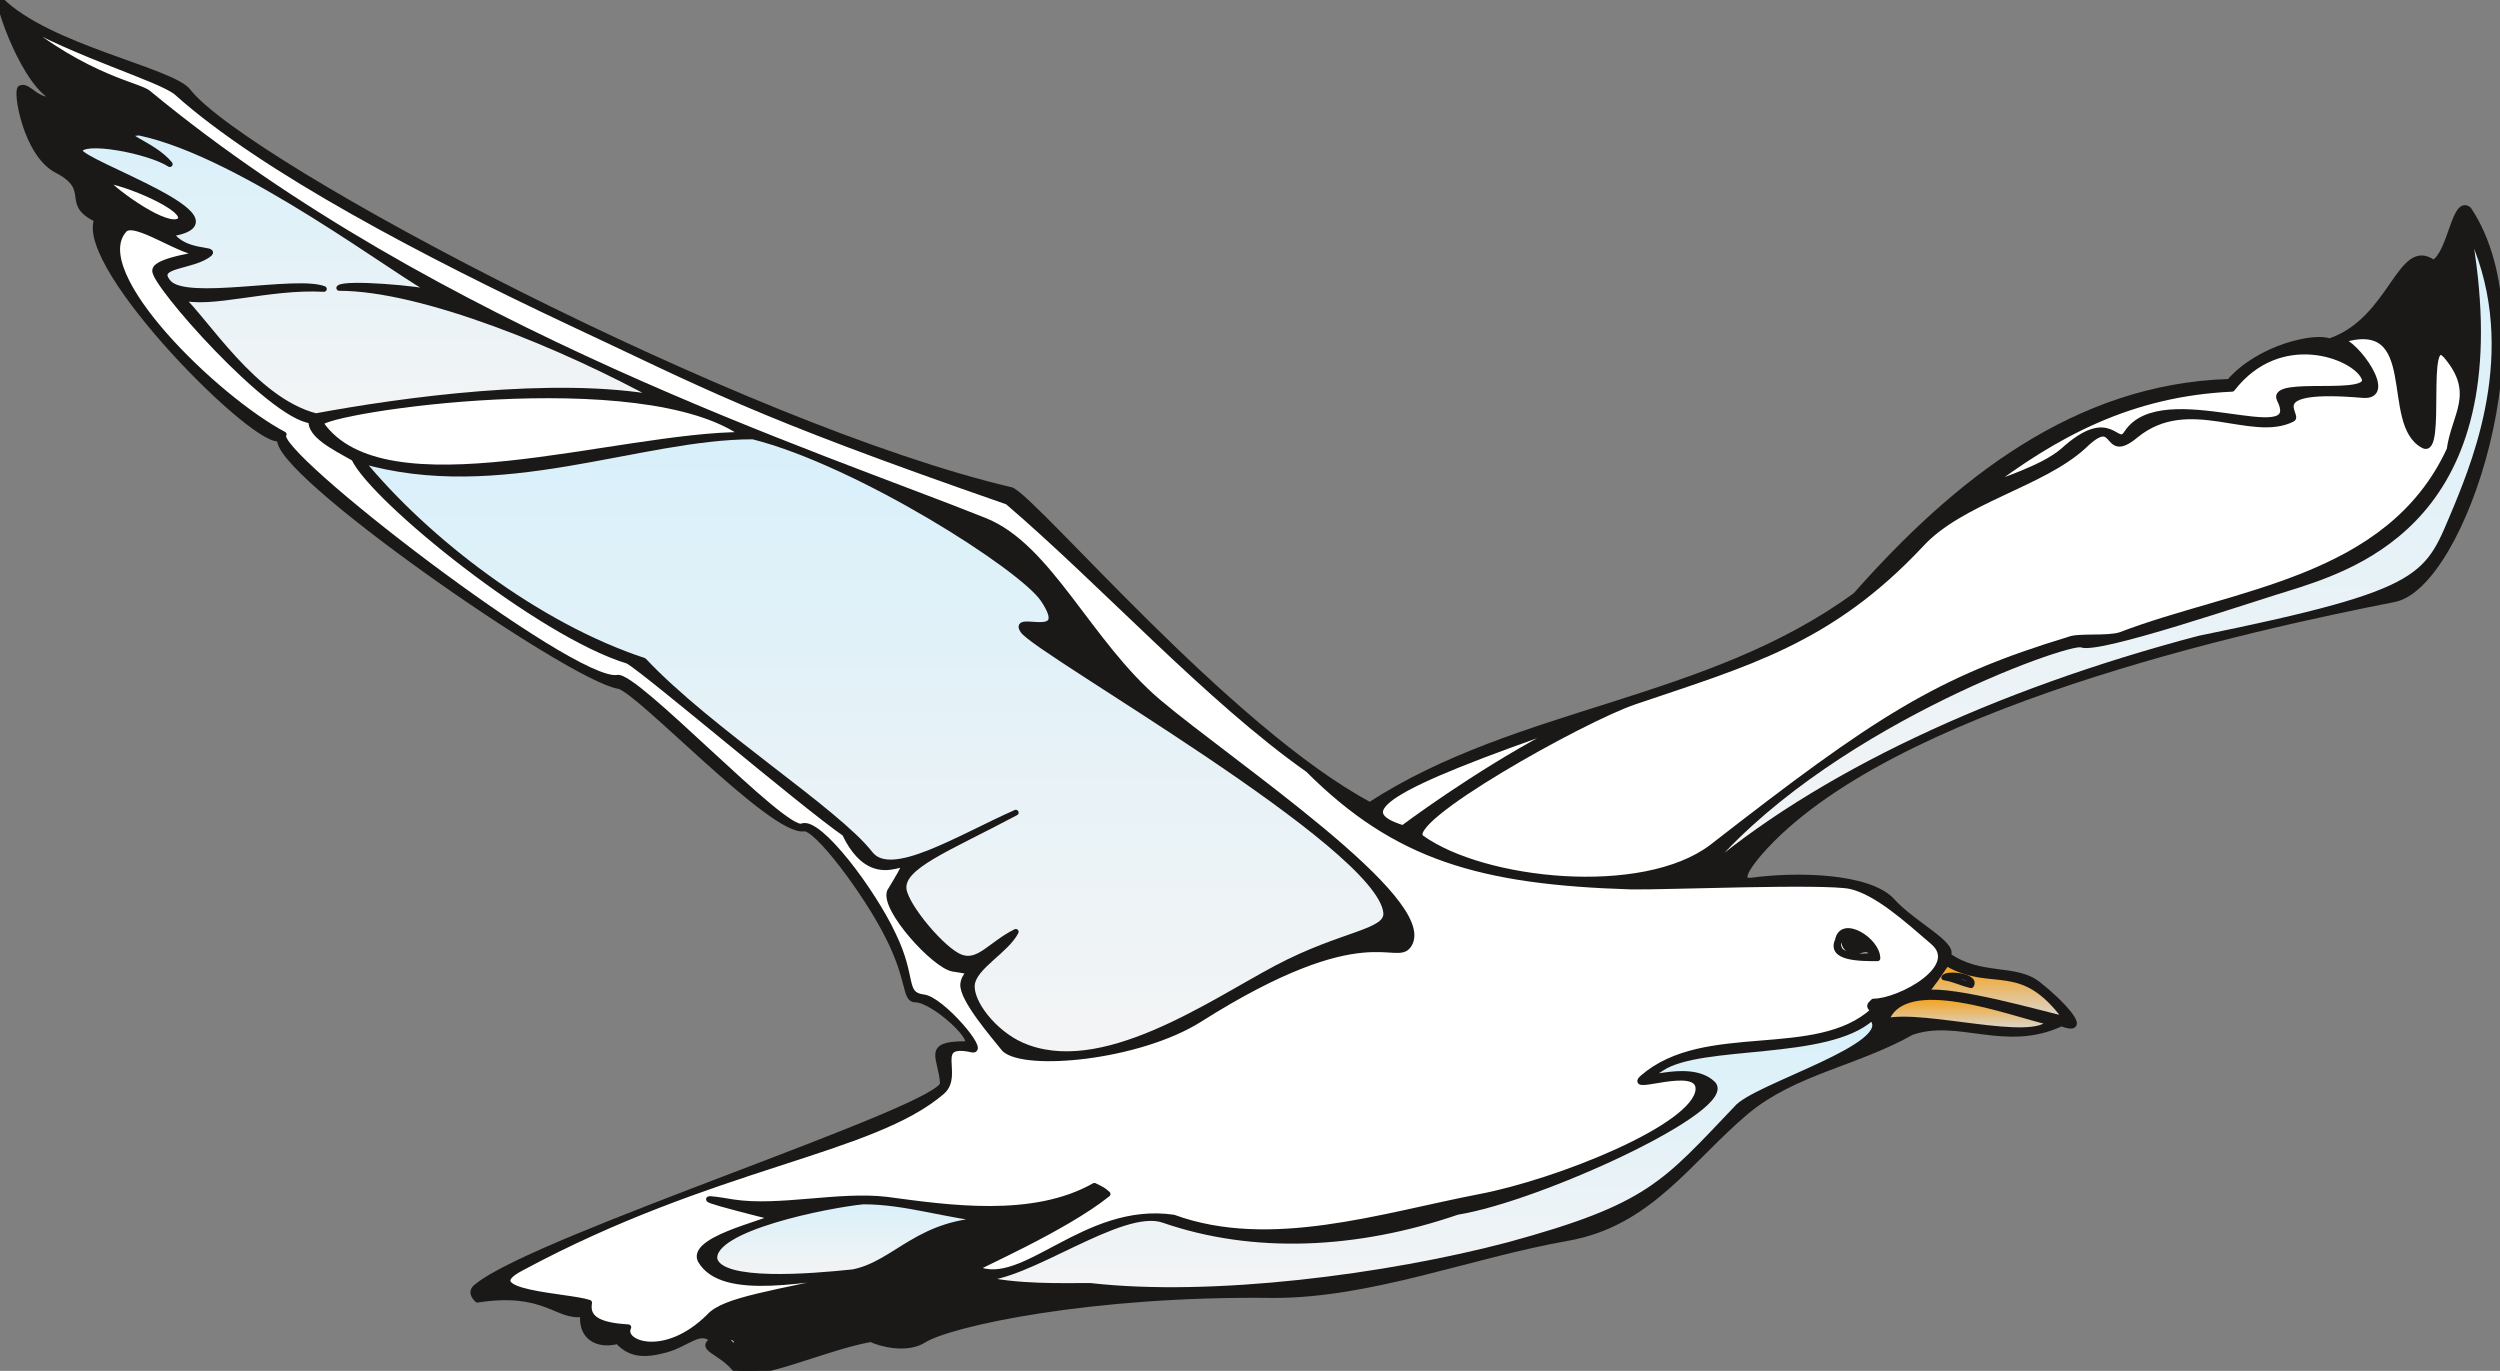
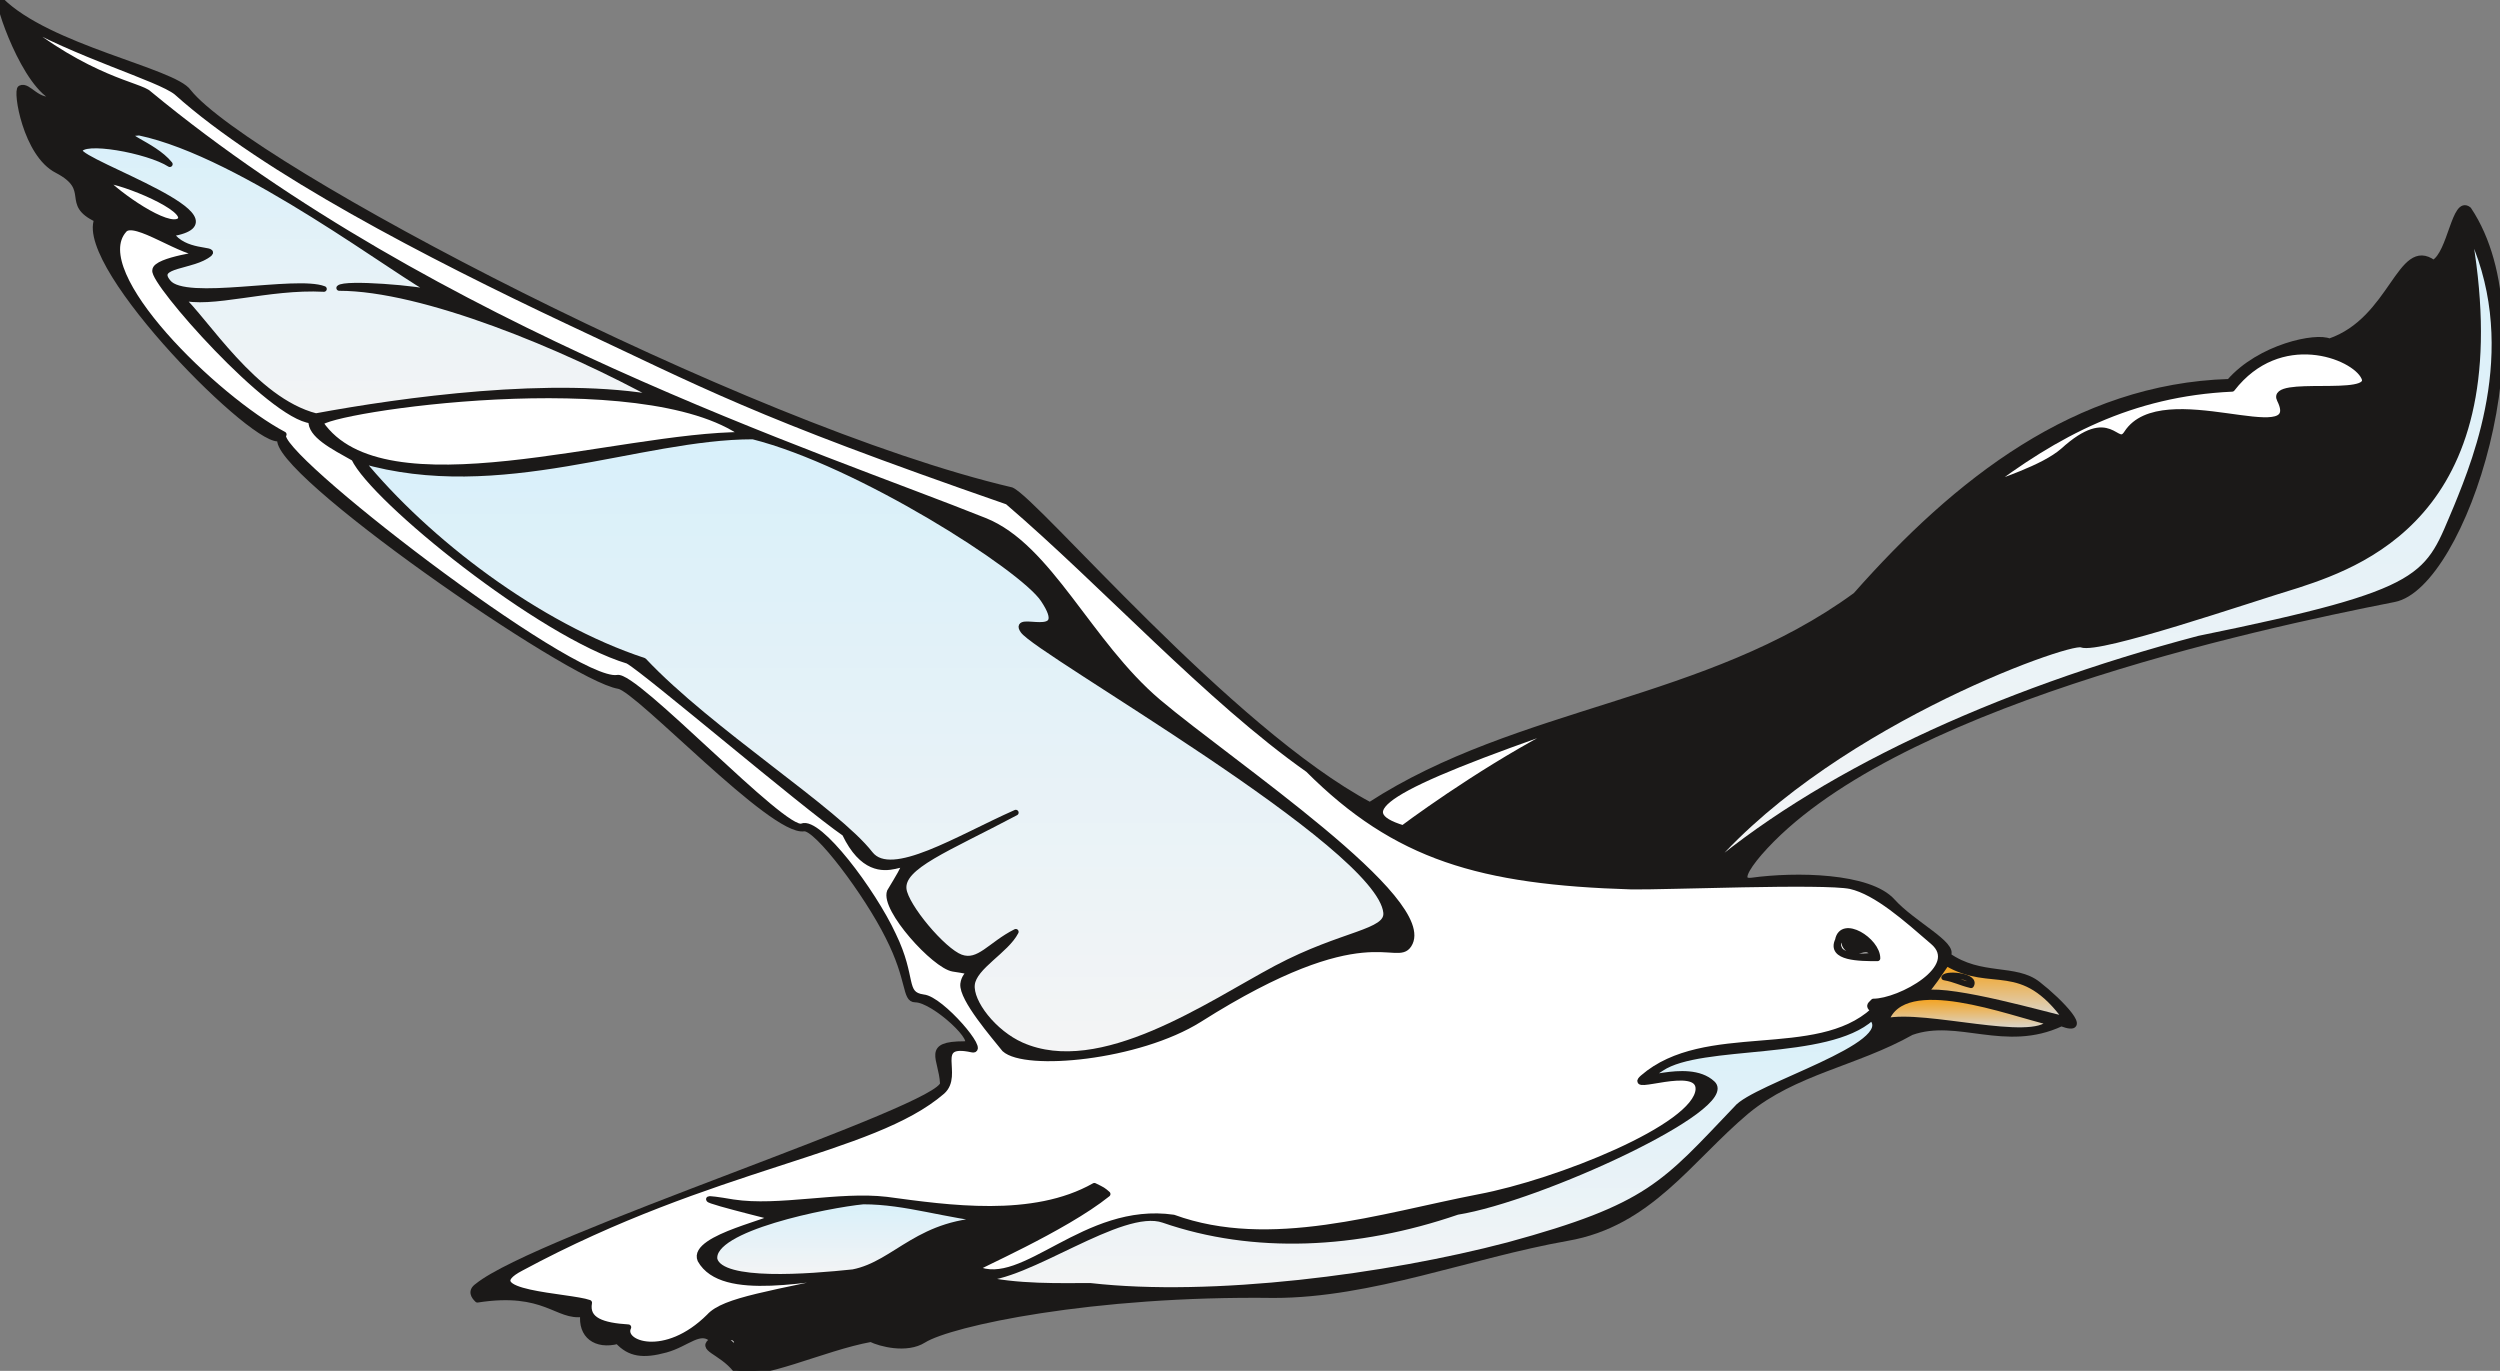
<svg xmlns="http://www.w3.org/2000/svg" xml:space="preserve" width="470.211" height="68.22mm" fill-rule="evenodd" stroke-linejoin="round" stroke-width="28.222" preserveAspectRatio="xMidYMid" version="1.2" viewBox="0 0 12441 6822">
  <rect x="0" y="0" width="12441" height="6822" fill="#808080" stroke="none" />
  <defs class="ClipPathGroup">
    <clipPath id="a" clipPathUnits="userSpaceOnUse">
      <path d="M0 0h12441v6822H0z" />
    </clipPath>
  </defs>
  <g class="SlideGroup">
    <g class="Slide" clip-path="url(#a)">
      <g class="Page">
        <g class="com.sun.star.drawing.ClosedBezierShape">
          <path fill="none" d="M-1-1h12446v6828H-1z" class="BoundingBox" />
          <defs>
            <linearGradient id="b" x1="6221" x2="6221" y1="6824" y2="-1" gradientUnits="userSpaceOnUse">
              <stop offset="0" style="stop-color:#1b1918" />
              <stop offset="1" style="stop-color:#1b1918" />
            </linearGradient>
          </defs>
          <path d="m11914 2982-700 153-440 114-464 142-461 169-431 198-195 110-179 118-157 126-132 133-25 29-20 28-15 24-6 11-4 10-3 9v4l-1 4 1 3v3l1 3 2 2 2 2 3 2 3 2 3 1h5l4 1 12-1 88-9 97-6 102 1 102 6 97 14 45 11 42 12 39 15 34 17 30 20 13 11 12 12 20 21 22 20 48 41 99 74 42 33 17 16 14 15 10 13 4 7 2 6 2 6v6l-2 6-2 5 30 20 31 16 31 12 31 10 30 8 30 6 60 9 57 8 53 10 26 8 24 9 23 12 22 15 43 35 43 40 39 40 32 36 11 16 7 14 3 6 1 5v5l-1 2v2l-1 1-2 2-2 1-2 1-5 1h-7l-8-2-10-2-25-8-52 21-51 15-50 10-49 5-49 1-47-2-93-10-91-11-90-8h-44l-43 3-44 7-43 13-105 53-106 46-213 82-105 42-102 48-98 56-47 32-45 35-399 378-106 84-56 39-59 34-62 31-65 26-70 22-74 16-183 37-183 44-365 93-183 43-183 35-182 23-182 9-329 3-306 15-278 25-247 33-211 37-171 39-125 38-45 18-31 16-17 9-17 7-18 5-18 4-19 2-19 1-19-1-19-1-35-5-33-8-27-9-12-5-9-4-93 21-98 28-194 62-89 26-81 18-35 5-32 1h-15l-13-2-12-3-11-4-15-17-15-15-15-13-15-12-53-36-9-7-8-6-2-4-3-3-1-3-1-3v-7l2-3 2-3 3-4 4-3 12-8-6-5-6-5-6-4-5-3-6-3-6-2-6-1h-19l-13 3-13 4-13 5-61 30-36 16-18 7-20 6-41 10-37 5-16 2h-17l-15-1-15-2-14-3-13-4-13-5-12-7-12-8-12-9-11-10-11-11-20 4-20 3h-18l-17-1-16-3-15-5-14-7-12-8-11-10-9-11-8-13-6-14-5-15-2-17-1-19 2-19-24 2-22-1-22-4-22-7-95-37-29-10-32-9-35-8-39-5-43-3h-49l-54 3-60 8-7-7-3-3-3-4-3-4-2-4-2-5-1-4v-11l1-3 1-2 1-2 3-5 4-5 4-4 7-5 74-49 110-58 303-135 784-307 727-285 232-107 37-21 27-19 16-15 4-7 1-3 1-3-3-23-3-22-8-39-8-34-2-14v-13l1-6 2-6 2-5 3-5 4-4 5-4 5-4 7-3 8-3 10-3 22-4 28-2 34-1 7-1h3l2-1 2-2 2-1 1-2 1-3v-5l-1-5-2-7-4-8-11-16-15-19-19-20-21-21-48-41-26-19-26-16-25-15-23-10-22-8-10-1-9-1h-5l-4-1-4-2-4-2-3-2-3-3-3-4-2-5-5-10-4-13-10-34-11-43-17-54-25-65-35-75-46-85-56-90-61-91-63-86-61-75-55-60-24-23-21-16-10-6-8-4-8-2h-6l-8 1-9-1-19-4-21-7-24-12-54-32-62-43-139-111-148-130-275-249-102-85-37-25-14-7-10-4-27-7-34-12-85-39-230-130-281-180-301-207-285-212-239-196-91-84-67-72-23-30-15-27-5-11-3-10v-9l2-8-6 2-6 1-8-1-9-2-20-8-24-12-58-38-69-54-160-143-171-177-162-191-71-94-61-91-48-85-32-77-10-34-4-31v-29l7-24-29-15-21-14-16-15-6-7-5-7-4-7-4-7-5-15-2-14-3-15-2-14-3-15-6-16-3-8-5-7-13-17-17-16-24-17-30-18-15-8-14-10-25-22-24-26-21-30-18-32-17-33-14-35-12-34-18-66-6-30-3-26-2-22v-18l1-6 1-6 1-2v-1l1-1 2-1 3-2h4l4-1 4 1h4l4 2 8 3 9 6 9 6 19 14 10 7 11 6 12 6 13 5 14 3 15 1 16-1 17-3-15-6-14-9-14-10-14-12-28-29-26-35-26-38-24-41-43-87-35-84-25-72-8-28-5-22-1-8V3l1-2 1-1h1l48 43 57 41 63 38 68 35 145 65 148 57 263 96 50 22 42 20 31 20 11 10 9 10 33 37 46 42 126 99 370 243 496 285 585 306 633 302 643 278 615 230 548 160 14 8 18 14 51 45 150 148 444 449 269 258 282 251 284 222 138 94 134 78 140-85 145-75 300-130 624-209 314-103 309-118 300-144 145-84 141-96 192-207 202-194 213-178 224-156 117-68 119-62 123-54 127-47 130-38 133-29 138-20 141-9 30-31 32-29 35-26 36-24 37-20 37-19 38-15 37-14 36-11 34-8 32-6 30-4 27-2 23 1 19 2 8 2 7 3 55-23 50-30 45-33 40-37 35-40 33-40 56-78 49-68 23-27 12-11 12-9 12-8 12-5 13-4 13-1 14 2 14 4 14 7 16 10 7-5 8-6 7-8 7-8 13-20 11-22 21-50 19-52 18-48 9-20 9-16 5-6 5-5 6-4 5-2 3-1h6l3 1 6 3 7 4 34 57 30 61 47 132 30 142 15 151 1 155-11 157-23 157-33 154-41 147-48 139-55 127-59 112-63 95-65 75-33 29-32 23-33 16-32 10Z" style="fill:url(#b)" />
          <path fill="none" stroke="#1B1918" d="M11914 2982c-701 138-2522 531-3159 1263-69 81-104 145-38 137 218-30 586-25 701 104 101 112 312 214 276 269 163 115 336 54 448 143 111 86 269 252 116 195-279 131-515-38-746 44-275 155-582 196-821 394-284 239-482 559-891 630-486 86-976 284-1461 284-903-12-1609 140-1743 224-84 53-216 18-262-5-239 43-561 201-673 152-76-94-185-104-114-147-61-63-125 18-234 48-114 31-180 21-239-43-109 28-185-28-172-135-130 21-188-124-526-71-18-17-36-43 0-68 294-239 2324-889 2316-1009-7-127-91-195 107-195 86 0-150-222-244-222-53 0-25-97-135-313-106-213-355-546-419-538-157 25-825-693-922-709-246-40-1745-1082-1684-1234-104 58-1008-847-912-1088-170-79-15-148-198-244-157-79-208-399-183-409 41-20 82 79 176 53C125 436-21 0 3 0c237 238 864 353 935 457 292 368 2759 1669 4095 1982 124 53 1087 1196 1784 1567 739-480 1679-503 2418-1044 500-566 1097-1039 1859-1062 152-175 434-232 498-201 315-107 350-513 518-391 86-46 104-323 175-265 394 590-28 1873-371 1939Z" />
        </g>
        <g class="com.sun.star.drawing.ClosedBezierShape">
          <path fill="none" d="M65 90h9595v6603H65z" class="BoundingBox" />
          <defs>
            <linearGradient id="c" x1="4862" x2="4862" y1="6691" y2="91" gradientUnits="userSpaceOnUse">
              <stop offset="0" style="stop-color:#fff" />
              <stop offset="1" style="stop-color:#fff" />
            </linearGradient>
          </defs>
          <path d="m8452 5421-3 18-7 18-10 18-14 19-37 39-49 40-60 40-68 40-156 78-175 73-180 65-175 52-158 36-375 80-193 40-194 32-194 19-97 4-95-2-95-7-94-14-92-21-91-29-81-6-78 3-76 12-72 19-69 25-67 28-126 63-116 61-54 25-53 21-51 15-24 4-24 2-24-1-23-3-23-5-22-9h-1l1-1 2-1 11-7 50-24 175-87 220-119 105-66 92-66-14-12-6-4-5-4-7-4-9-5-25-12-59 30-60 24-64 20-64 16-67 11-67 8-136 6-136-4-134-11-247-31-91-6-96 1-198 14-196 13-94-1-45-3-44-5-89-14-22-2h-8l-1 1h-1l1 1 1 1 1 1 12 5 47 14 244 64 3 1 1 1 2 1v2l-1 1-2 1-2 2-6 3-8 4-21 8-135 46-74 31-34 17-29 18-12 9-11 10-9 9-7 10-4 10-3 11 1 10 3 11 11 18 13 16 15 14 17 12 18 12 20 9 44 15 48 11 52 6 56 2 58-1 466-48-534 115-85 23-68 23-27 13-24 13-20 14-16 15-41 37-41 31-40 25-39 19-37 13-36 9-33 4-31 1-28-4-24-6-11-4-10-4-8-6-8-5-6-7-6-6-4-7-2-7-2-7 1-8 1-7 3-8-46-4-41-6-19-4-17-5-15-6-14-6-12-8-10-8-5-5-4-5-3-5-3-5-3-6-2-6-2-6-1-7v-14l2-16-22-6-30-6-76-12-86-13-83-15-37-9-30-11-13-5-11-7-8-6-6-7-2-4-2-4v-8l1-4 1-4 6-10 9-9 13-11 38-22 352-174 332-139 593-207 255-84 223-82 99-43 90-46 80-49 71-54 8-8 7-9 5-9 5-9 3-10 3-9 3-20v-41l-2-38 1-17 1-8 1-7 3-6 3-6 5-6 5-4 7-4 8-3 9-1 11-1 27 1 35 6 6 1h3l2-1 1-1 2-1 1-2v-7l-1-6-3-7-4-8-12-19-15-21-39-48-47-49-50-44-24-18-23-15-21-10-9-2-9-2-18-4-8-2-7-3-6-3-5-4-5-4-4-4-4-5-4-6-5-13-5-15-4-17-22-93-21-62-32-75-45-87-57-94-64-95-67-89-67-78-32-32-30-27-28-21-12-8-13-6-11-4-10-2h-10l-4 1-4 1-5 1h-5l-14-4-17-8-20-11-49-35-58-47-292-261-292-264-58-48-49-36-20-13-17-8-14-5-5-1-5 1-11 1-14-1-31-7-82-32-105-54-121-71-279-184-299-216-285-221-237-199-90-83-65-68-22-27-15-22-4-9-2-8 1-6v-2l2-2-66-38-72-48-154-118-157-140-145-151-64-77-57-77-47-74-35-70-14-34-9-32-6-31-3-29 2-28 6-25 11-24 15-21 5-5 7-4 7-3 8-1h10l10 1 22 5 26 8 27 11 59 27 61 29 60 26 28 11 27 7 23 4 11 1 10-1h1l-6 1-25 5-85 16-47 12-22 7-20 8-17 8-7 4-6 4-5 5-4 4-2 5-1 3v9l4 11 16 30 28 41 38 50 99 118 121 132 132 129 130 113 61 46 56 36 50 24 22 7 20 4v13l2 7 1 6 3 6 2 6 8 13 9 12 11 12 13 11 15 12 32 22 37 23 80 45 11 21 15 23 42 53 124 129 167 149 195 157 211 153 214 139 204 111 94 42 86 31 25 16 39 30 114 90 318 259 340 277 141 111 102 76 33 60 17 23 17 21 17 17 17 13 17 12 17 8 16 6 16 4 15 3 15 1 27-1 24-4 34-8h7l2 1h1l1 2 1 2-1 2-1 6-3 8-13 25-52 88-2 9-1 9 1 11 2 12 9 25 13 29 18 30 21 31 50 63 55 60 56 51 27 20 25 17 22 11 10 4 9 2 40 6 23 5 7 2 3 1 2 1 1 1v1l1 1v1l-1 1v2l-1 1-3 4-8 11-5 7-4 9-3 10-2 12v7l1 8 4 18 7 19 10 21 27 45 32 48 70 91 55 67 11 8 13 8 16 7 18 5 43 10 51 5 57 3 63-1 137-12 147-25 149-39 71-24 69-28 65-31 60-34 281-163 118-58 105-45 93-33 81-23 70-15 61-9 51-3h43l66 4h24l11-1 9-2 8-4 8-4 7-7 6-8 6-11 4-11 2-12 1-12-2-27-9-29-14-31-19-34-53-71-69-78-83-82-198-173-813-638-63-57-60-61-113-128-205-267-99-124-101-111-53-48-54-42-57-36-59-28-796-305-1057-439-580-278-589-320-582-367-555-416-5-4-6-4-15-8-45-18-142-54-95-45-109-60-123-80L66 91l123 66 126 60 244 101 200 80 72 32 27 15 20 14 179 147 211 149 234 150 253 148 536 285 534 261 872 403 529 212 788 283 366 332 376 357 378 346 189 157 187 141 164 150 82 64 84 58 85 52 88 46 90 41 93 35 97 31 102 26 217 40 240 25 267 14 555-10 331-3 126 3 46 3 32 5 25 7 24 9 26 11 25 13 52 30 52 37 52 39 52 43 101 87 13 12 10 12 8 13 5 12 3 13 1 13-1 12-3 13-4 13-7 12-8 13-9 12-23 24-27 23-30 21-32 19-34 17-35 15-33 12-33 9-30 6-26 2-8 7-5 6-2 3-1 2-1 1v6l1 1 1 3 2 2 5 6 8 8-27 23-29 21-62 34-67 26-71 20-74 14-76 11-158 15-159 15-79 11-76 15-73 21-70 27-66 36-61 45-7 6-4 6-1 2-1 2v3l1 1 2 1 2 1h2l6 1 8-1 43-6 57-9 61-6 29-1 26 3 11 3 11 3 9 5 8 6 6 7 5 9 2 10 1 12Z" style="fill:url(#c)" />
          <path fill="none" stroke="#1B1918" d="M8452 5421c-10 186-704 463-1092 536-486 94-1040 277-1520 102-442-64-747 363-983 254-20 0 437-196 655-371-23-20-23-20-66-41-305 173-729 110-1034 69-236-28-535 48-764 13-328-56 109 51 185 71 64 15-398 101-348 216 110 198 557 84 818 66-467 104-698 132-774 216-219 218-442 134-402 53-129-8-211-35-195-122-97-35-583-46-338-173 962-518 1745-576 2095-878 94-84-58-254 148-209 76 18-153-252-242-260-106-15-45-94-150-310-101-218-370-576-454-541-87 36-833-764-920-739-223 33-1736-1133-1659-1211-336-178-983-804-795-1017 50-64 299 129 401 116 20 0-244 31-246 84-16 59 574 728 777 748-5 71 104 127 213 188 97 206 926 876 1363 1008 91 51 873 717 1079 859 173 363 414-26 224 289-33 87 223 369 315 384 129 20 58 8 50 76-7 74 155 260 206 324 102 94 666 43 970-148 831-526 978-272 1042-371 142-219-884-902-1247-1209-346-293-541-773-864-902-823-330-2731-946-4159-2125-43-43-300-68-675-375 320 185 723 297 812 368 432 388 1258 815 1947 1140 693 324 902 451 2189 898 480 411 999 983 1496 1333 437 437 857 559 1609 582 158 3 958-30 1090-2 130 30 277 162 409 276 152 127-165 298-295 298-23 22-23 22 0 45-284 260-838 65-1148 334-86 76 282-76 277 58Z" />
        </g>
        <g class="com.sun.star.drawing.ClosedBezierShape">
          <path fill="none" d="M395 659h2884v1414H395z" class="BoundingBox" />
          <defs>
            <linearGradient id="d" x1="1836" x2="1836" y1="2070" y2="659" gradientUnits="userSpaceOnUse">
              <stop offset="0" style="stop-color:#f4f4f5" />
              <stop offset="1" style="stop-color:#d8f0fa" />
            </linearGradient>
          </defs>
          <path d="m693 660 100 26 105 36 220 97 224 120 218 131 379 246 140 91 53 32 40 22-19-5-25-5-63-9-156-15-78-4-67-1-28 1-23 2-16 3-5 3-2 1-2 1 81 3 87 10 189 36 204 56 213 72 215 84 212 93 202 97 186 98-204-27-221-11-230 3-232 14-444 49-374 61-57-18-55-26-54-31-52-36-50-39-49-43-90-92-154-180-63-74-27-30-25-24 30 7 33 4 36 1 38-1 83-7 90-12 198-26 103-7 105 1-14-5-17-3-39-5-46-1-52 1-240 16-122 7-108-1-46-4-39-8-17-6-14-7-12-8-9-9-7-8-4-8-4-7-2-7-1-6 1-5 2-6 3-4 4-5 5-4 6-4 7-3 15-7 18-6 86-24 21-8 21-9 18-10 17-12 2-2 1-1v-4h-1v-1l-1-1-3-1-7-2-52-10-17-4-18-5-17-6-18-8-17-10-17-12-15-15-13-17 35-7 27-8 21-9 15-11 5-5 4-6 3-6 1-6-1-6-1-7-6-13-11-15-15-14-39-31-51-32-58-33-252-122-93-49-27-18-8-8-2-3-1-3 1-3 1-3 1-2 2-3 5-4 7-3 8-3 10-3 23-2 28-1 31 2 70 8 75 15 73 20 64 23 27 12 23 13-17-19-19-17-21-17-21-14-42-27-37-21-15-9-12-8-5-3-3-3-3-3v-2l-1-1v-3l1-1 1-1 1-1 2-1 4-2 6-1 8-1 21-2Z" style="fill:url(#d)" />
          <path fill="none" stroke="#1B1918" d="M693 660c518 109 1301 717 1479 801-84-26-456-56-484-28 415 0 1119 290 1589 549-518-96-1278 10-1705 89-308-79-552-483-676-593 152 46 437-55 716-40-140-54-691 73-775-33-78-92 125-74 206-143 28-25-127 0-193-99 409-68-447-351-454-412 7-64 342-3 449 66-84-104-284-150-152-157Z" />
        </g>
        <g class="com.sun.star.drawing.ClosedBezierShape">
          <path fill="none" d="M520 896h383v212H520z" class="BoundingBox" />
          <defs>
            <linearGradient id="e" x1="711" x2="711" y1="1105" y2="896" gradientUnits="userSpaceOnUse">
              <stop offset="0" style="stop-color:#fff" />
              <stop offset="1" style="stop-color:#fff" />
            </linearGradient>
          </defs>
          <path d="m521 897 20 2 24 6 60 17 68 25 69 31 62 32 26 16 22 16 16 16 6 7 4 7 2 7 1 3v3l-1 3-1 3-2 3-2 3-6 4-7 3-8 1-10 1-10-1-10-2-24-7-26-10-27-13-59-32-58-38-54-39-44-37-18-16-13-14Z" style="fill:url(#e)" />
          <path fill="none" stroke="#1B1918" d="M521 897c91 5 427 143 374 200-59 50-314-133-374-200Z" />
        </g>
        <g class="com.sun.star.drawing.ClosedBezierShape">
-           <path fill="none" d="M7064 1673h5193v2706H7064z" class="BoundingBox" />
          <defs>
            <linearGradient id="f" x1="9660" x2="9660" y1="4376" y2="1673" gradientUnits="userSpaceOnUse">
              <stop offset="0" style="stop-color:#fff" />
              <stop offset="1" style="stop-color:#fff" />
            </linearGradient>
          </defs>
-           <path d="m12173 1770 27 34 21 33 15 31 11 30 6 29 2 28-1 28-4 27-5 26-8 27-17 55-17 57-7 31-6 31-62 116-72 103-80 90-89 81-96 70-102 62-107 55-111 48-919 298-13 4-15 2-33 4-75 2-70 2-15 1-14 2-11 3-10 3-230 75-208 80-195 91-193 105-200 127-219 152-532 403-69 45-79 37-87 30-93 22-98 16-102 9-104 2-104-3-105-9-103-14-99-20-95-24-89-28-82-33-73-36-63-40-4-4-3-5-2-5v-6l1-6 3-7 9-16 13-17 18-19 48-43 137-100 173-109 191-111 188-100 166-80 69-30 55-21 392-133 182-69 175-78 171-91 167-110 167-135 168-164 40-39 44-37 47-34 51-32 107-59 113-55 223-108 100-60 45-32 41-35 30-27 25-19 11-6 9-5 9-3 8-1h13l6 2 5 3 5 3 4 4 9 9 8 10 9 8 5 4 6 3 5 2 7 1h7l8-1 9-2 10-4 23-14 28-21 50-35 51-26 52-18 52-10 52-4h52l103 11 101 16 96 11 45 2 44-3 42-9 21-7 19-9 2-1 1-1 1-1 1-2v-7l-3-9-4-11-3-12-2-7-1-6v-6l1-7 2-6 3-7 4-6 6-6 8-5 9-5 12-5 14-4 35-7 46-5 59-1 160 8h14l13-1 10-3 8-4 7-5 5-7 3-7 2-9v-9l-1-11-2-11-3-11-9-24-13-26-16-25-18-25-19-24-20-21-20-19-19-15-10-6-8-4-8-3-8-2 71-17 30-3 27 1 25 3 21 7 20 9 16 12 15 14 13 16 11 18 9 20 15 44 12 48 35 206 14 46 9 21 11 20 12 17 14 16 16 14 18 11 5 2 4 1h4l4-1 3-2 3-2 3-4 3-4 4-10 4-13 6-34 5-86 2-100 2-97 2-41 5-34 4-14 4-11 5-8 3-3 3-2 3-1 4-1 4 1 4 1 4 3 5 3 10 10Z" style="fill:url(#f)" />
          <path fill="none" stroke="#1B1918" d="M12173 1770c160 188 40 295 17 467-302 654-1071 705-1638 923-66 21-211 3-256 23-654 198-956 394-1777 1033-345 261-1138 175-1445-46-111-81 805-593 1062-679 553-188 970-298 1422-780 199-219 603-300 811-491 176-171 94 83 259-54 264-216 574 23 780-81 36-18-160-163 351-119 162 12-36-262-112-272 414-131 206 416 414 523 99 51-5-578 112-447Z" />
        </g>
        <g class="com.sun.star.drawing.ClosedBezierShape">
          <path fill="none" d="M9828 1749h1942v710H9828z" class="BoundingBox" />
          <defs>
            <linearGradient id="g" x1="10798" x2="10798" y1="2456" y2="1749" gradientUnits="userSpaceOnUse">
              <stop offset="0" style="stop-color:#fff" />
              <stop offset="1" style="stop-color:#fff" />
            </linearGradient>
          </defs>
          <path d="m11764 1877 4 10v9l-1 4-1 3-3 4-3 3-8 5-10 5-12 4-15 3-33 4-39 3-87 1-87 1-39 3-34 3-15 3-12 4-11 4-8 5-3 3-3 4-2 3-1 4v4l1 4 1 5 2 4 10 23 5 20 1 8v8l-1 7-3 7-3 5-4 5-5 4-6 4-15 6-18 3-44 2-53-4-129-16-143-17-72-3-69 2-65 10-30 8-28 11-26 13-24 17-21 20-18 23-5 7-5 6-4 4-5 2-5 2h-4l-5-1-5-1-50-25-17-5-10-2h-21l-12 1-12 3-14 3-29 13-34 19-38 27-43 36-20 16-22 16-51 29-56 28-59 25-216 81-7 8-4 5-1 2-1 1v2h1l1-1h2l7-4 25-13 138-101 141-93 144-83 149-72 155-59 162-47 172-32 182-17 46-52 48-42 50-34 51-25 52-17 51-11 51-4 49 2 46 6 44 10 41 14 36 16 32 19 26 20 11 10 9 10 7 10 6 10Z" style="fill:url(#g)" />
          <path fill="none" stroke="#1B1918" d="M11764 1877c58 112-473 5-419 112 132 265-585-104-761 166-53 84-76-131-318 89-99 86-315 152-424 195-20 23-20 23 23 0 368-282 742-481 1243-504 237-306 605-165 656-58Z" />
        </g>
        <g class="com.sun.star.drawing.ClosedBezierShape">
          <path fill="none" d="M8457 1129h3959v3237H8457z" class="BoundingBox" />
          <defs>
            <linearGradient id="h" x1="10435" x2="10435" y1="4364" y2="1130" gradientUnits="userSpaceOnUse">
              <stop offset="0" style="stop-color:#f4f4f5" />
              <stop offset="1" style="stop-color:#d8f0fa" />
            </linearGradient>
          </defs>
          <path d="m12280 1130 47 107 36 106 25 105 16 105 8 102 1 101-6 97-11 94-35 177-45 157-48 134-42 106-51 120-24 51-26 47-30 43-35 39-44 37-53 35-65 33-79 33-208 66-286 71-382 82-376 108-361 120-344 133-326 144-306 156-283 165-258 176-231 184 119-136 131-128 141-120 148-113 307-201 304-168 278-131 232-93 165-54 50-11 16-2h5l4 1 10 2 14 1 38-3 109-22 307-86 600-189 150-54 83-36 86-44 87-53 86-64 82-77 78-89 70-105 61-120 50-138 37-157 21-178 4-198-15-222-36-246Z" style="fill:url(#h)" />
          <path fill="none" stroke="#1B1918" d="M12280 1130c282 568 45 1148-54 1391-150 352-124 421-1283 657-1019 269-1906 683-2485 1186 596-742 1837-1181 1900-1156 89 33 826-221 1078-297 359-117 1098-402 844-1781Z" />
        </g>
        <g class="com.sun.star.drawing.ClosedBezierShape">
          <path fill="none" d="M1594 1967h2110v362H1594z" class="BoundingBox" />
          <defs>
            <linearGradient id="i" x1="2648" x2="2648" y1="2327" y2="1969" gradientUnits="userSpaceOnUse">
              <stop offset="0" style="stop-color:#fff" />
              <stop offset="1" style="stop-color:#fff" />
            </linearGradient>
          </defs>
          <path d="m3702 2164-125 5-134 12-293 39-621 88-296 19-138-4-127-14-116-27-53-19-49-22-46-27-41-31-36-36-32-41 1-1 1-2 4-3 15-8 55-17 191-38 277-37 330-25 352-6 175 8 169 16 159 25 145 37 127 48 56 29 50 32Z" style="fill:url(#i)" />
          <path fill="none" stroke="#1B1918" d="M3702 2164c-633 0-1793 401-2107-58 20-65 1607-306 2107 58Z" />
        </g>
        <g class="com.sun.star.drawing.ClosedBezierShape">
          <path fill="none" d="M1795 2171h5105v3077H1795z" class="BoundingBox" />
          <defs>
            <linearGradient id="j" x1="4347" x2="4347" y1="5246" y2="2172" gradientUnits="userSpaceOnUse">
              <stop offset="0" style="stop-color:#f4f4f5" />
              <stop offset="1" style="stop-color:#d8f0fa" />
            </linearGradient>
          </defs>
          <path d="m5192 2983 23 37 7 16 6 13 3 12 1 11v9l-2 7-1 3-2 3-5 5-6 4-7 3-8 2-8 1-19 1-39-2-18-1h-15l-6 1-6 2-2 1-2 1-1 1-1 2-1 2v4l1 3 2 6 5 8 11 12 21 18 65 47 211 140 610 398 321 224 282 218 113 101 89 93 33 42 26 40 17 37 8 33v9l-1 9-2 8-4 8-5 7-6 7-8 7-8 6-21 13-26 12-64 24-174 64-108 45-119 58-283 159-161 86-168 79-85 33-85 28-85 22-84 15-83 6-81-4-78-15-76-26-25-12-25-15-24-16-24-17-22-19-21-20-19-20-18-21-16-22-15-21-12-22-10-21-8-20-5-20-2-19-1-8 1-9 1-8 3-9 6-16 10-16 12-16 13-16 16-16 34-32 70-65 16-17 14-16 13-18 10-17-45 25-39 26-66 49-16 10-15 8-15 7-15 5-15 3-15 1-16-2-17-5-18-8-19-13-21-15-23-19-45-44-46-51-41-53-35-52-14-24-11-22-7-21-3-9-1-8-1-11 1-10 3-10 3-11 5-10 6-10 16-20 21-20 26-20 65-43 81-45 97-50 235-121-219 104-109 52-102 44-49 18-45 14-43 10-40 5-18 1-18-1-16-3-16-4-14-6-13-7-11-10-11-11-37-43-46-46-118-103-302-239-333-264-156-135-135-132-198-76-197-96-194-113-188-127-179-138-167-145-151-150-134-152 129 32 130 21 129 11 128 2 255-15 251-35 482-88 229-34 110-9 108-4 101 29 107 37 224 94 227 113 220 122 200 124 169 117 126 100 43 41 16 18 12 16Z" style="fill:url(#j)" />
          <path fill="none" stroke="#1B1918" d="M5192 2983c148 221-162 66-101 155 71 106 1774 1067 1807 1403 10 101-214 101-546 277-333 177-875 558-1269 383-137-61-256-213-246-302s170-168 218-262c-127 64-183 160-274 127-89-33-274-254-284-339-13-114 213-198 558-381-287 127-619 338-724 206-167-216-800-614-1127-962-525-173-1078-593-1408-997 690 201 1385-119 1951-119 523 132 1339 652 1445 811Z" />
        </g>
        <g class="com.sun.star.drawing.ClosedBezierShape">
          <path fill="none" d="M6867 3593h969v530h-969z" class="BoundingBox" />
          <defs>
            <linearGradient id="k" x1="7351" x2="7351" y1="4120" y2="3593" gradientUnits="userSpaceOnUse">
              <stop offset="0" style="stop-color:#fff" />
              <stop offset="1" style="stop-color:#fff" />
            </linearGradient>
          </defs>
          <path d="m7834 3594-134 68-133 74-248 152-204 137-133 96-44-16-34-16-13-9-10-9-7-10-3-5-2-5-1-5v-5l1-6 1-5 5-12 8-12 12-13 15-13 40-29 54-31 70-35 185-80 575-211Z" style="fill:url(#k)" />
          <path fill="none" stroke="#1B1918" d="M7834 3594c-356 171-733 438-852 527-263-81-107-196 852-527Z" />
        </g>
        <g class="com.sun.star.drawing.ClosedBezierShape">
          <path fill="none" d="M9138 4632h207v139h-207z" class="BoundingBox" />
          <defs>
            <linearGradient id="l" x1="9241" x2="9241" y1="4769" y2="4633" gradientUnits="userSpaceOnUse">
              <stop offset="0" style="stop-color:#1b1918" />
              <stop offset="1" style="stop-color:#1b1918" />
            </linearGradient>
          </defs>
          <path d="m9343 4769-73-1-38-4-19-2-17-4-15-5-14-6-6-3-5-4-5-4-4-5-3-5-3-5-1-6-1-6v-7l2-7 2-8 3-8 3-10 3-8 4-7 4-6 6-5 6-4 6-3 7-2 8-1h8l8 1 8 1 18 6 17 8 18 11 16 12 16 14 13 16 12 16 9 17 3 8 2 9 2 9v8Z" style="fill:url(#l)" />
          <path fill="none" stroke="#1B1918" d="M9343 4769c-87 0-239 0-197-90 20-110 197 0 197 90Z" />
        </g>
        <g class="com.sun.star.drawing.ClosedBezierShape">
          <path fill="none" d="M9147 4657h184v104h-184z" class="BoundingBox" />
          <defs>
            <linearGradient id="m" x1="9238" x2="9238" y1="4758" y2="4657" gradientUnits="userSpaceOnUse">
              <stop offset="0" style="stop-color:#fff" />
              <stop offset="1" style="stop-color:#fff" />
            </linearGradient>
          </defs>
          <path d="m9180 4658-2 9-1 8v8l1 7 1 7 3 6 3 5 3 5 4 5 5 4 5 3 5 2 6 2 6 2 7 1h6l52-6h6l6 1 5 2 6 3 6 4 5 5 6 7 5 8-81 3-24-2-12-2-11-3-11-3-10-5-10-5-10-7-3-5-3-5-2-5-2-5-1-5-1-5v-5l1-5 1-5 2-5 3-4 3-5 4-4 6-4 6-4 6-3Z" style="fill:url(#m)" />
          <path fill="none" stroke="#1B1918" d="M9180 4658c-13 49 16 74 52 74 38 0 67-25 97 24-40 0-122 15-169-24-19-25-19-57 20-74Z" />
        </g>
        <g class="com.sun.star.drawing.ClosedBezierShape">
          <path fill="none" d="M9577 4792h708v283h-708z" class="BoundingBox" />
          <defs>
            <linearGradient id="n" x1="9930" x2="9930" y1="5073" y2="4793" gradientUnits="userSpaceOnUse">
              <stop offset="0" style="stop-color:#d8d9da" />
              <stop offset="1" style="stop-color:#f69f12" />
            </linearGradient>
          </defs>
          <path d="m9578 4941 14-16 14-17 25-34 56-81 42 22 40 16 39 11 37 8 142 17 35 7 34 10 36 14 36 19 36 27 38 33 40 43 41 53-337-83-108-23-102-18-89-10h-38l-31 2Z" style="fill:url(#n)" />
          <path fill="none" stroke="#1B1918" d="M9578 4941c40-44 66-85 109-148 229 134 372-30 596 280-107-23-556-154-705-132Z" />
        </g>
        <g class="com.sun.star.drawing.ClosedBezierShape">
          <path fill="none" d="M9674 4853h141v52h-141z" class="BoundingBox" />
          <defs>
            <linearGradient id="o" x1="9744" x2="9744" y1="4902" y2="4853" gradientUnits="userSpaceOnUse">
              <stop offset="0" style="stop-color:#1b1918" />
              <stop offset="1" style="stop-color:#fff" />
            </linearGradient>
          </defs>
-           <path d="m9675 4864 2-2 3-2 3-1 4-2 9-2 11-1h12l13 1 14 1 13 2 13 3 11 4 11 4 4 3 4 3 4 3 2 3 3 3 1 3 1 4-1 4-1 4-2 4-19-5-17-5-31-11-30-10-17-4-20-4Z" style="fill:url(#o)" />
          <path fill="none" stroke="#1B1918" d="M9675 4864c17-22 162-6 134 39-55-13-78-29-134-39Z" />
        </g>
        <g class="com.sun.star.drawing.ClosedBezierShape">
          <path fill="none" d="M9384 4961h819v168h-819z" class="BoundingBox" />
          <defs>
            <linearGradient id="p" x1="9793" x2="9793" y1="5126" y2="4961" gradientUnits="userSpaceOnUse">
              <stop offset="0" style="stop-color:#d8d9da" />
              <stop offset="1" style="stop-color:#f69f12" />
            </linearGradient>
          </defs>
          <path d="m10201 5087-10 10-12 8-14 7-17 5-39 7-46 3-51-1-57-4-122-13-251-29-110-6-47 2-40 5 9-22 12-19 14-17 17-15 18-12 20-10 23-9 23-6 52-7 56-2 60 4 63 8 127 26 124 33 198 54Z" style="fill:url(#p)" />
          <path fill="none" stroke="#1B1918" d="M10201 5087c-89 110-621-49-816-6 86-249 620-38 816 6Z" />
        </g>
        <g class="com.sun.star.drawing.ClosedBezierShape">
          <path fill="none" d="M4873 5064h4460v1358H4873z" class="BoundingBox" />
          <defs>
            <linearGradient id="q" x1="7102" x2="7102" y1="6419" y2="5065" gradientUnits="userSpaceOnUse">
              <stop offset="0" style="stop-color:#f4f4f5" />
              <stop offset="1" style="stop-color:#d8f0fa" />
            </linearGradient>
          </defs>
          <path d="m9314 5065 10 13 4 7 2 6 1 7v7l-1 7-2 7-7 15-10 14-14 15-18 15-42 30-52 31-123 62-260 118-101 53-37 23-13 11-10 11-231 238-101 92-53 41-55 38-59 36-64 35-150 65-187 65-235 69-239 57-257 52-270 44-275 34-275 24-269 12-257-2-239-18-259-2-75-4-75-7-73-10-69-15h23l23-3 52-10 55-17 59-22 255-117 128-59 122-46 56-16 53-8 24-2 24 1 22 3 20 6 171 50 176 33 180 18 184 2 186-14 188-28 189-44 188-57 83-17 95-25 212-69 226-89 222-100 195-103 82-49 69-47 52-43 19-20 14-19 9-17 3-8 1-7-1-7-2-7-4-6-5-6-12-10-14-9-14-8-14-6-31-9-33-4-32-2-32 1-57 6-44 7-14 1h-7l-1-1h-1v-4l3-3 5-4 17-13 27-18 20-12 22-10 51-18 58-15 65-12 298-33 156-18 147-28 67-19 62-23 54-29 24-16 22-18Z" style="fill:url(#q)" />
          <path fill="none" stroke="#1B1918" d="M9314 5065c138 137-586 342-673 452-360 377-434 488-1135 679-608 160-1474 272-2081 203-132 0-374 8-551-38 233 8 706-363 916-290 447 155 961 132 1462-40 411-66 1399-522 1270-639-127-119-427 36-254-76 198-132 825-51 1046-251Z" />
        </g>
        <g class="com.sun.star.drawing.ClosedBezierShape">
          <path fill="none" d="M3554 5978h1395v378H3554z" class="BoundingBox" />
          <defs>
            <linearGradient id="r" x1="4251" x2="4251" y1="6353" y2="5979" gradientUnits="userSpaceOnUse">
              <stop offset="0" style="stop-color:#f4f4f5" />
              <stop offset="1" style="stop-color:#d8f0fa" />
            </linearGradient>
          </defs>
          <path d="m4296 5979 80 3 79 8 156 27 162 31 85 14 89 10-67 2-62 7-56 10-52 15-48 17-45 19-80 43-144 87-35 19-36 16-38 14-39 10-195 17-110 5h-108l-100-6-45-6-39-9-34-11-15-7-12-8-11-8-9-9-7-10-4-11-1-15 3-14 6-14 10-14 12-13 14-13 37-26 45-24 52-23 118-41 127-34 125-28 109-19 83-11Z" style="fill:url(#r)" />
          <path fill="none" stroke="#1B1918" d="M4296 5979c216 0 409 71 651 93-374-2-485 216-702 259-219 23-653 58-689-63-24-156 567-272 740-289Z" />
        </g>
        <g class="com.sun.star.drawing.ClosedBezierShape">
          <path fill="none" d="M3583 6652h111v67h-111z" class="BoundingBox" />
          <defs>
            <linearGradient id="s" x1="3638" x2="3638" y1="6717" y2="6653" gradientUnits="userSpaceOnUse">
              <stop offset="0" style="stop-color:#fff" />
              <stop offset="1" style="stop-color:#fff" />
            </linearGradient>
          </defs>
          <path d="m3584 6657 19-3 16-1h13l10 2 5 1 3 2 3 1 3 2 3 2 2 3 1 2 2 3 2 5 2 6 4 13 3 6 2 3 2 3 3 2 3 3 3 3 4 2-8-1-7-1-7-3-7-4-6-4-6-5-12-10-12-11-6-5-7-5-7-4-7-3-8-3-8-1Z" style="fill:url(#s)" />
          <path fill="none" stroke="#1B1918" d="M3584 6657c113-19 64 36 108 60-44 0-62-55-108-60Z" />
        </g>
      </g>
    </g>
  </g>
</svg>